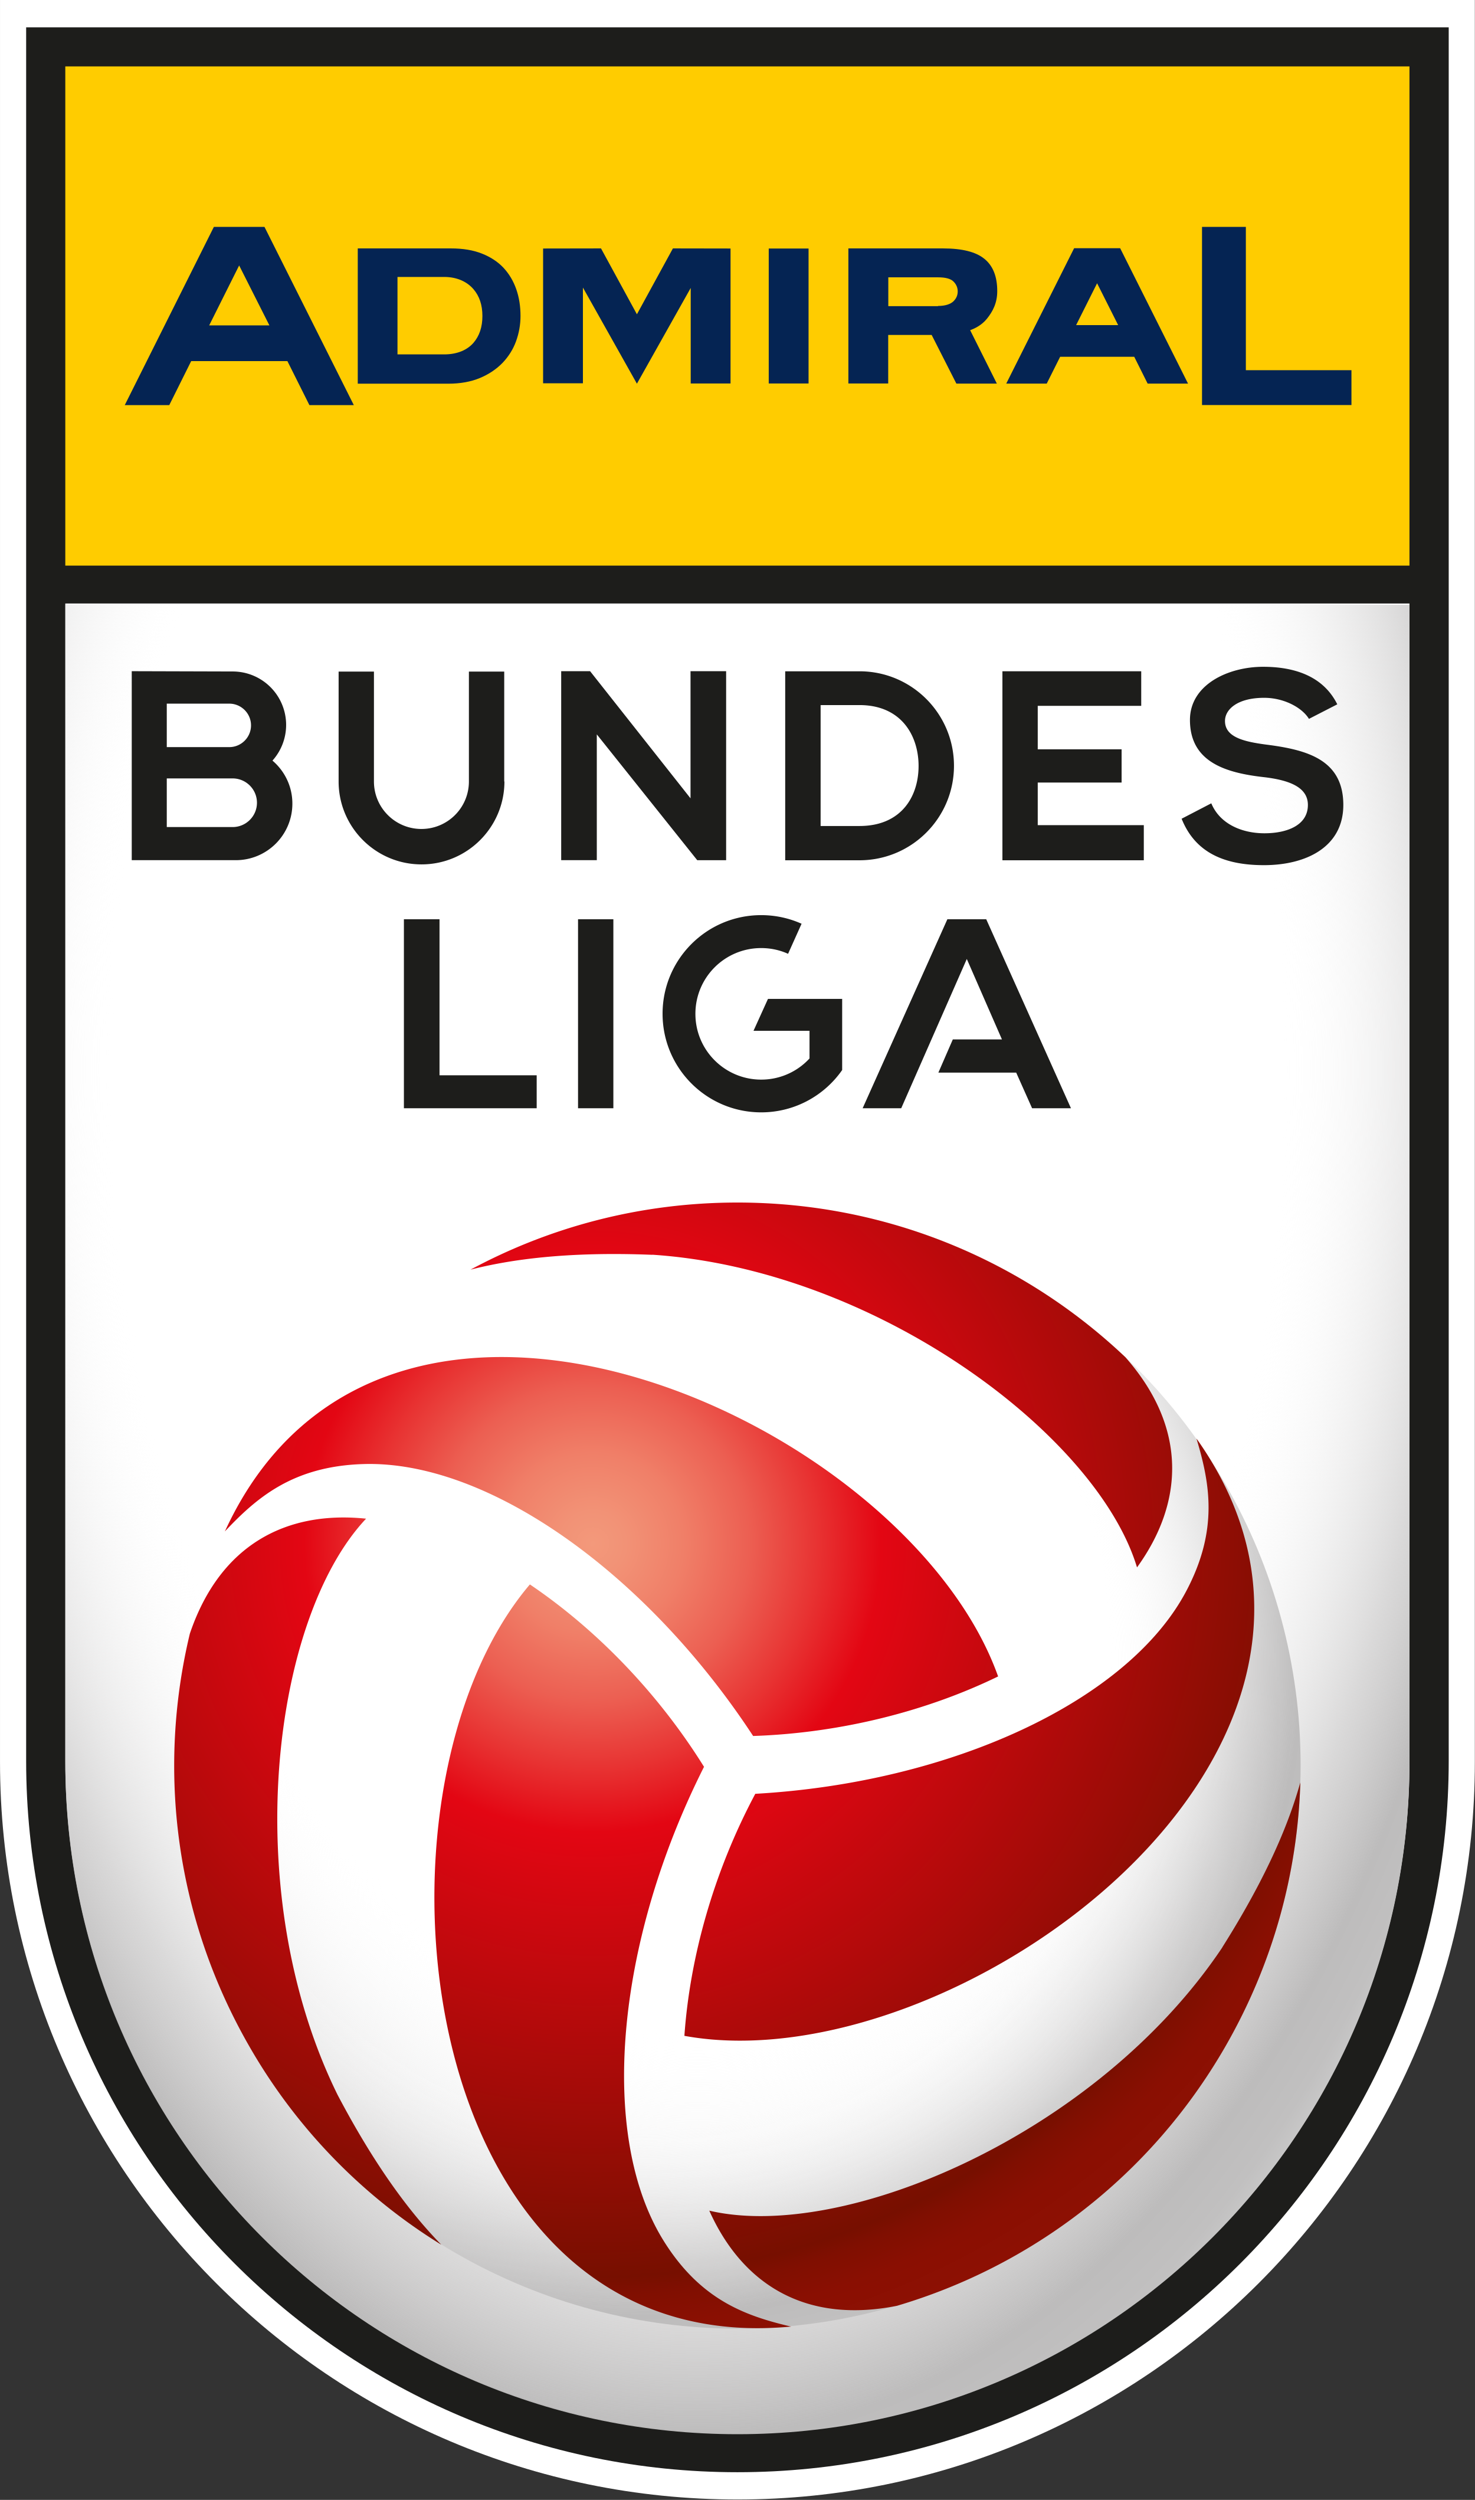
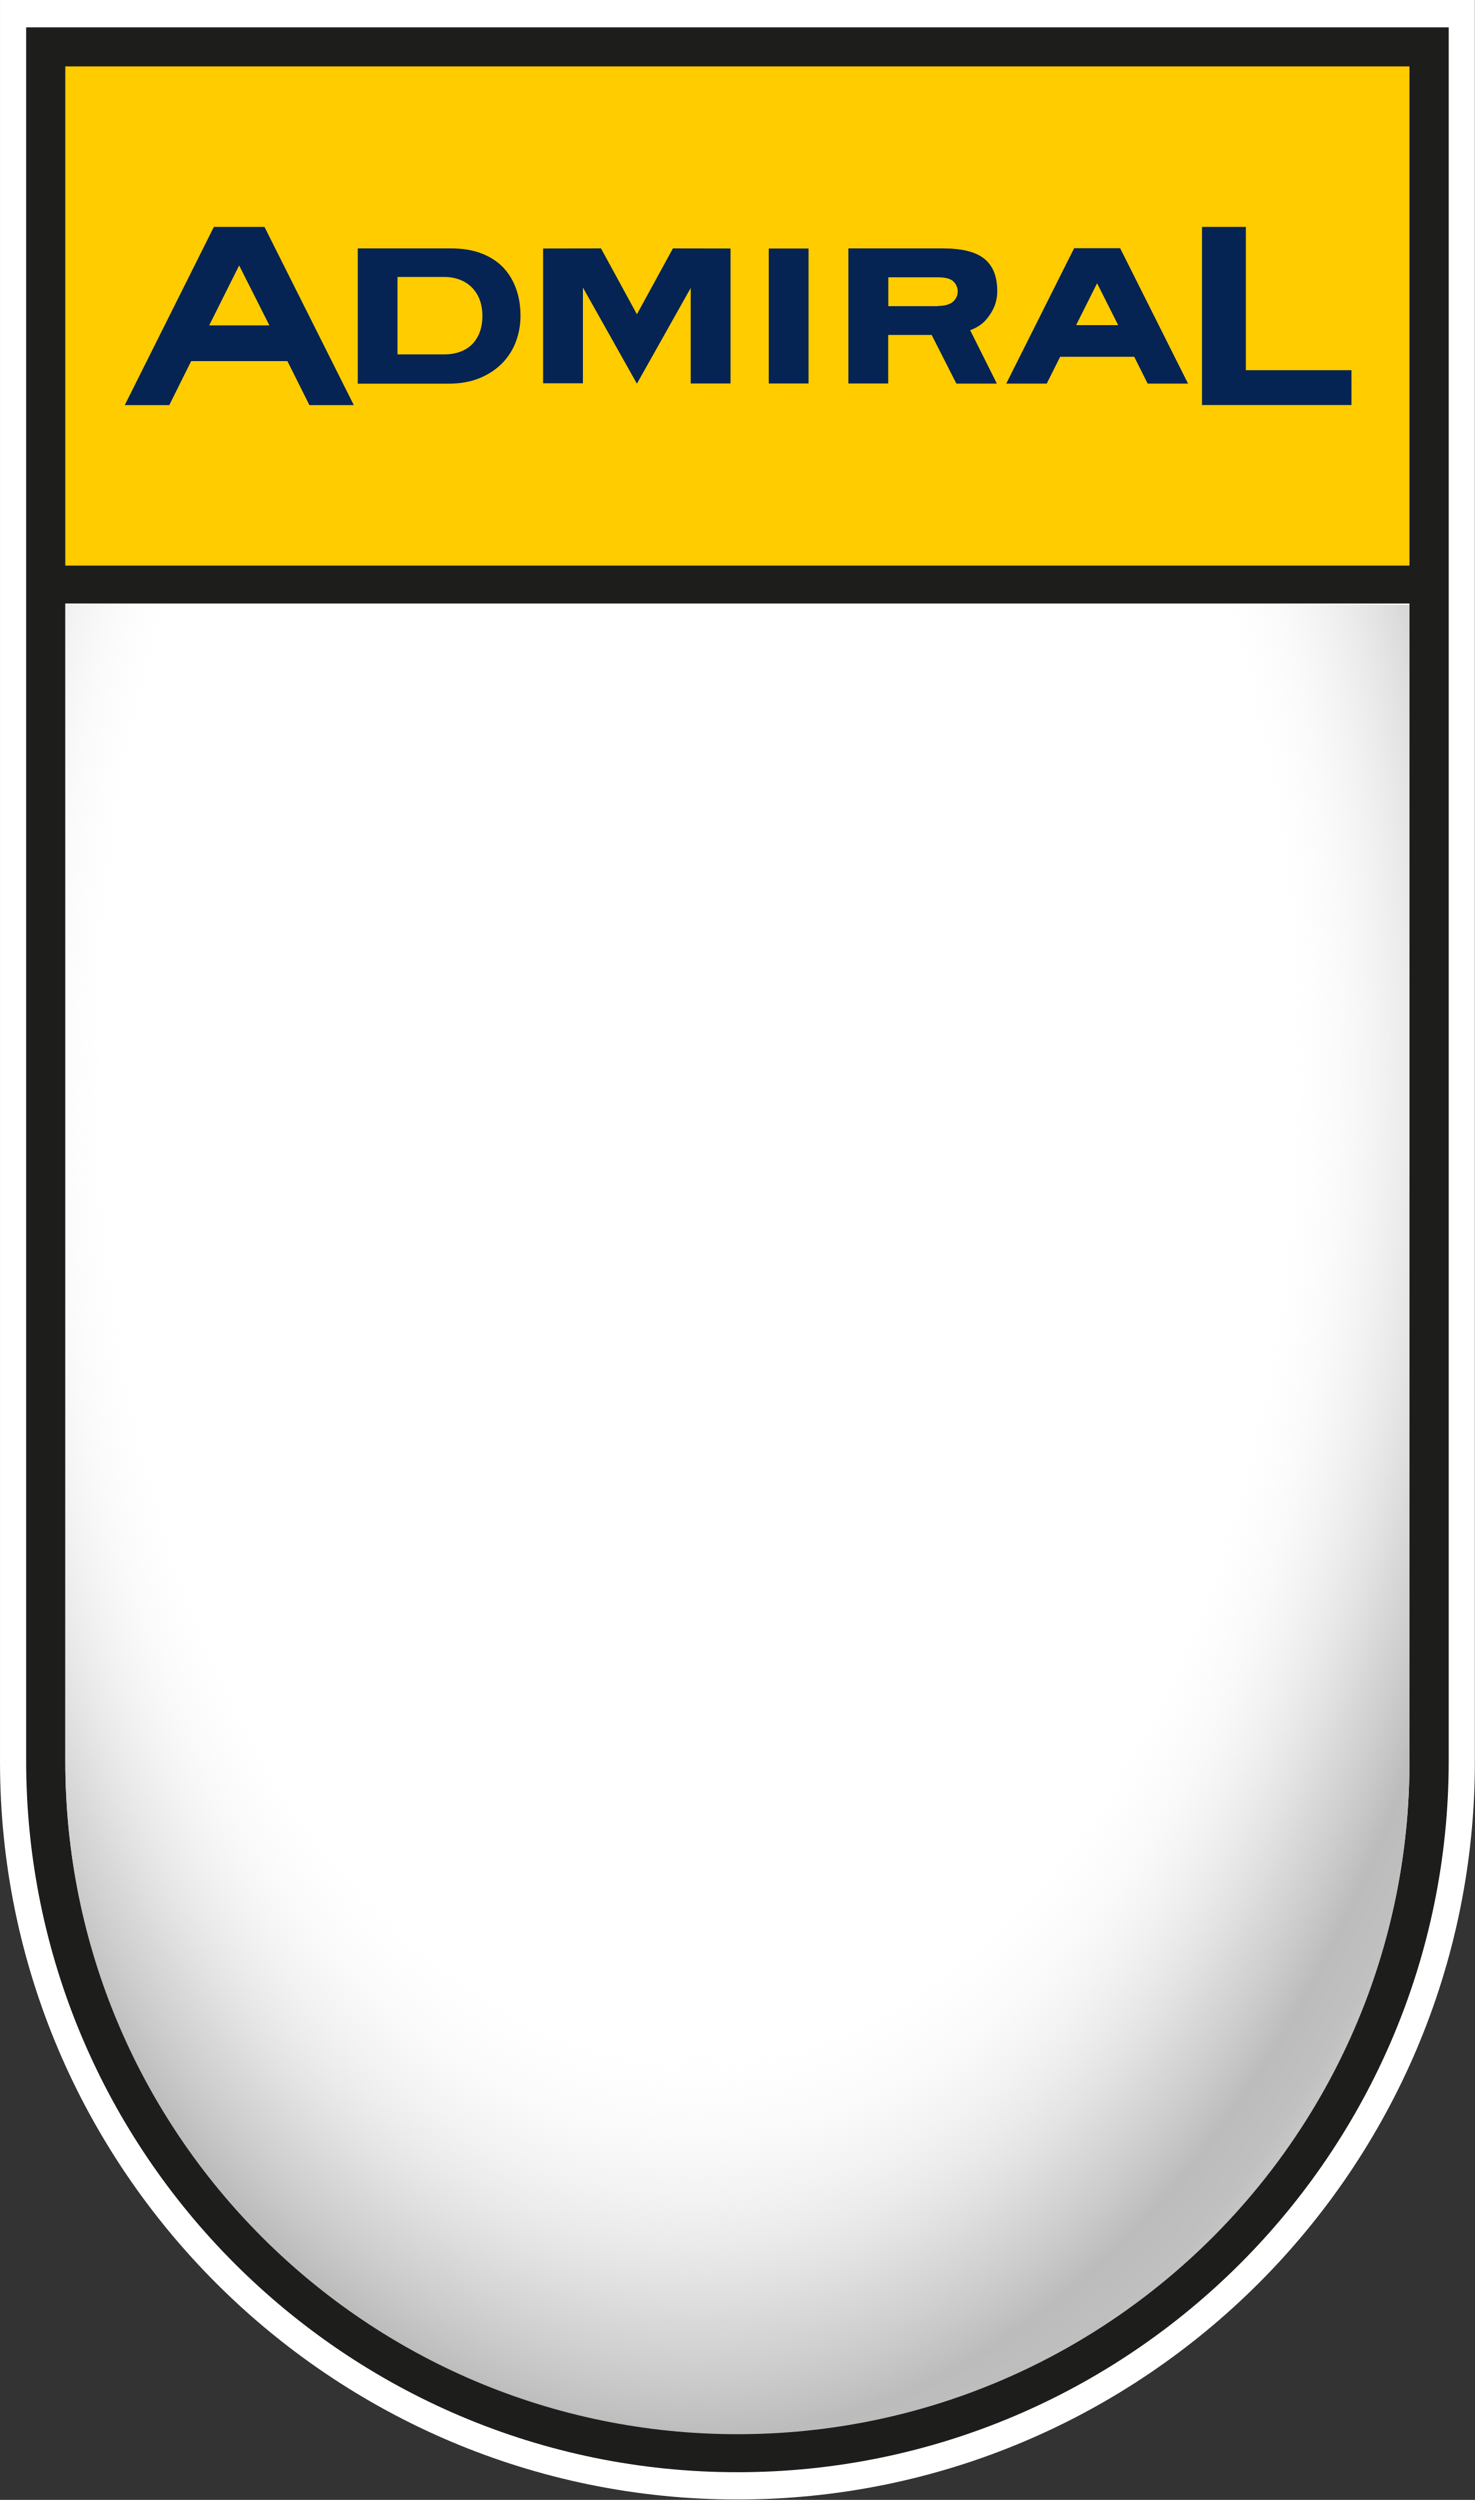
<svg xmlns="http://www.w3.org/2000/svg" viewBox="1.23 0.92 240.36 407.34">
  <rect x="1.23" y="0.92" width="240.36" height="407.34" fill="#333333" stroke="none" />
  <defs data-source="https://football-logos.cc">
    <radialGradient id="Unbenannter_Verlauf_6" cx="-804.15" cy="439.65" r="83.96" gradientTransform="matrix(0 -2 1.21 0 -459.12 -1496.6)" gradientUnits="userSpaceOnUse">
      <stop offset=".6" stop-color="#fff" stop-opacity="0" />
      <stop offset=".63" stop-color="#f6f6f6" stop-opacity=".13" />
      <stop offset=".78" stop-color="#cdcccc" stop-opacity=".75" />
      <stop offset=".85" stop-color="#bdbcbc" />
      <stop offset=".89" stop-color="#c1c0c0" />
      <stop offset=".92" stop-color="#cdcdcd" />
      <stop offset=".96" stop-color="#e2e2e2" />
      <stop offset="1" stop-color="#fff" />
    </radialGradient>
    <radialGradient id="Unbenannter_Verlauf_12" cx="-3590.8" cy="-4493.5" r="116.79" gradientTransform="matrix(.69 0 0 .69 2545 3273.9)" gradientUnits="userSpaceOnUse">
      <stop offset=".6" stop-color="#fff" stop-opacity="0" />
      <stop offset=".63" stop-color="#f6f6f6" stop-opacity=".13" />
      <stop offset=".78" stop-color="#cdcccc" stop-opacity=".75" />
      <stop offset=".85" stop-color="#bdbcbc" />
      <stop offset=".89" stop-color="#c1c0c0" />
      <stop offset=".92" stop-color="#cdcdcd" />
      <stop offset=".96" stop-color="#e2e2e2" />
      <stop offset="1" stop-color="#fff" />
    </radialGradient>
    <radialGradient id="Neues_Verlaufsfeld_6" cx="-809.35" cy="464.42" r="43.06" gradientTransform="matrix(2 0 0 2 1680.6 -767.6)" gradientUnits="userSpaceOnUse">
      <stop offset="0" stop-color="#f3997b" />
      <stop offset=".04" stop-color="#f29276" />
      <stop offset=".11" stop-color="#f07f68" />
      <stop offset=".19" stop-color="#ec5f52" />
      <stop offset=".27" stop-color="#e83433" />
      <stop offset=".35" stop-color="#e30613" />
      <stop offset=".89" stop-color="#770f00" />
      <stop offset=".91" stop-color="#800f01" />
      <stop offset=".95" stop-color="#8a0f02" />
      <stop offset="1" stop-color="#8d1003" />
    </radialGradient>
    <style>.cls-4{fill:#052453}.cls-7{fill:#1d1d1b}</style>
  </defs>
  <g style="fill:none;isolation:isolate" transform="translate(1.232 .916)scale(1.56)" data-source="https://football-logos.cc">
    <path d="M0 0v184.05c0 42.47 34.55 77.03 77.03 77.03s77.03-34.55 77.03-77.03V0z" style="fill:#fff" />
    <path d="M2.73 2.86v181.07c0 40.97 33.33 74.3 74.3 74.3s74.3-33.33 74.3-74.3V2.86zm144.5 60.19v120.88c0 38.77-31.43 70.21-70.2 70.21S6.82 222.7 6.82 183.92V63.04h140.41" class="cls-7" />
    <path d="M147.23 63.17v120.88c0 38.77-31.43 70.21-70.2 70.21S6.82 222.82 6.82 184.05V63.17z" style="fill:url(#Unbenannter_Verlauf_6);mix-blend-mode:multiply" />
-     <circle cx="77.03" cy="184.4" r="58.83" style="fill:url(#Unbenannter_Verlauf_12)" />
-     <path d="M37.87 152.93c12.95-.46 29.55 11.24 40.8 28.4 9.24-.31 18.21-2.63 25.59-6.22-9.54-26.8-64.04-51.3-80.72-15.26l-.06.12c3.32-3.52 7.08-6.79 14.38-7.04zm30.27-21.87c23.42 1.55 46.46 18.85 50.63 32.66 4.84-6.69 5.34-14.5-1.2-21.94-10.56-10.02-24.83-16.17-40.54-16.17-10.09 0-19.58 2.54-27.88 7.01 4.03-1.03 9.95-1.91 18.98-1.55zm10.75 56.32c-4.35 8.16-6.83 17.08-7.4 25.27 27.98 5.13 76.45-29.81 53.57-62.28l-.08-.11c1.39 4.64 2.34 9.53-1.09 15.98-6.08 11.44-24.51 19.97-45 21.13zm48.8 16.02c-13.05 19.51-39.55 30.81-53.6 27.51 3.38 7.54 9.88 11.87 19.6 9.94 13.96-4.13 26.42-13.42 34.27-27.02 5.04-8.74 7.59-18.23 7.87-27.65-1.12 4.01-3.32 9.57-8.15 17.22zm-58.35 30.69c-6.87-10.98-5.04-31.21 4.2-49.54-4.89-7.85-11.38-14.45-18.19-19.05-18.43 21.66-12.4 81.11 27.15 77.53.04 0 .09 0 .13-.01-4.71-1.11-9.42-2.74-13.29-8.93m-31.11-75.46c-8.22-.85-15.22 2.62-18.4 12.01-3.4 14.16-1.59 29.59 6.26 43.19a58.54 58.54 0 0 0 20.01 20.64c-2.91-2.98-6.63-7.66-10.84-15.66-10.37-21.06-6.91-49.66 2.97-60.17z" style="fill:url(#Neues_Verlaufsfeld_6)" />
    <path d="M6.82 6.94h140.41v52.14H6.82z" style="fill:#fc0" />
-     <path d="m62.34 76.71 10.49 13.14h3.02V70.11h-3.72v13.28L61.64 70.11h-3.02v19.74h3.72zm-33.88 2.74a5.582 5.582 0 0 0-4.15-9.31l-10.55-.03v19.74h10.87c3.26 0 5.91-2.64 5.91-5.91 0-1.8-.81-3.41-2.08-4.49M17.42 73.5h6.53c1.25 0 2.27 1.02 2.27 2.27s-1.02 2.27-2.27 2.27h-6.53zm6.88 12.89h-6.88v-5.08h6.88c1.4 0 2.54 1.14 2.54 2.54s-1.14 2.54-2.54 2.54m108.06-8.6c-2.37-.31-4.4-.76-4.4-2.48 0-1.21 1.3-2.42 4.09-2.42 2.14 0 4 1.07 4.68 2.2l2.96-1.52c-1.52-3.05-4.65-3.92-7.75-3.92-3.64 0-7.64 1.86-7.64 5.55 0 4.4 3.72 5.53 7.75 5.98 2.62.31 4.57 1.04 4.57 2.9 0 2.14-2.2 2.96-4.54 2.96s-4.65-.96-5.55-3.13l-3.1 1.61c1.44 3.61 4.57 4.85 8.6 4.85 4.4 0 8.29-1.89 8.29-6.29 0-4.74-3.81-5.75-7.95-6.29zm-32.71 2.2c0-5.45-4.42-9.87-9.87-9.87h-7.76v19.74h7.76c5.45 0 9.87-4.42 9.87-9.87m-9.87 6.29h-4.06V73.65h4.06c4.29 0 6.09 3.07 6.17 6.15.08 3.21-1.66 6.48-6.17 6.48m-37.11-4.65V70.15h-3.69v11.48c0 2.74-2.22 4.96-4.96 4.96s-4.96-2.22-4.96-4.96V70.15h-3.69v11.48c0 4.78 3.88 8.66 8.66 8.66s8.66-3.88 8.66-8.66zm55.73.11h8.76v-3.47h-8.76v-4.54h10.81v-3.61h-14.5v19.74h14.77v-3.67H108.4zm-48.02 34.02h3.69V96.02h-3.69zm38.58-19.74-8.85 19.74h4.03l6.85-15.59 3.67 8.4h-5.13l-1.51 3.47h8.13l1.66 3.72h4.06l-8.85-19.74zm-10.98 8.32h-7.76l-1.51 3.33h5.85v2.89a6.84 6.84 0 0 1-5.05 2.21c-3.79 0-6.87-3.07-6.87-6.87s3.07-6.87 6.87-6.87c1 0 1.95.21 2.81.6l1.41-3.14c-1.29-.58-2.72-.9-4.22-.9-5.69 0-10.3 4.61-10.3 10.3s4.61 10.3 10.3 10.3c3.5 0 6.6-1.75 8.46-4.42v-7.45zm-42.07-8.32h-3.72v19.74h13.87v-3.44H45.91z" class="cls-7" />
    <path d="M37.36 25.95h9.76c1.24 0 2.31.18 3.22.54s1.67.86 2.26 1.49c.59.64 1.03 1.38 1.33 2.24s.44 1.79.44 2.79c0 .91-.16 1.8-.47 2.65s-.79 1.6-1.42 2.26c-.64.65-1.42 1.18-2.36 1.57s-2.04.59-3.29.59h-9.46V25.95zm9.03 11.07c1.41 0 2.43-.48 3.06-1.2.63-.73.94-1.66.94-2.81s-.31-2.08-.94-2.81-1.65-1.27-3.06-1.27h-4.87v8.09zM92.78 40.06h-4.16V25.95h9.89c1.99 0 3.43.36 4.32 1.09.9.73 1.34 1.85 1.34 3.37 0 1.24-.46 2.12-1.09 2.9-.57.7-1.32 1.03-1.74 1.18l2.79 5.58H99.9l-2.58-5.08h-4.54zm5.2-8.1c.79 0 1.32-.2 1.62-.49.3-.3.44-.64.44-1.03s-.15-.74-.44-1.03c-.3-.3-.84-.44-1.62-.44h-5.19v3.01h5.2zM27.62 23.7h-5.28l-9.31 18.62h4.65l2.29-4.6h10.05l2.3 4.6h4.64l-9.33-18.61zm-5.77 10.29 3.13-6.26 3.16 6.26h-6.3zM117 25.93h-4.8l-7.09 14.14h4.23l1.4-2.8h7.74l1.4 2.8h4.22l-7.09-14.14zm-4.59 8.03 2.19-4.37 2.2 4.37zM80.3 25.96h4.16v14.1H80.3zM72.15 40.06h4.16v-14.1l-6.02-.01-3.76 6.88-3.75-6.88-6.05.01v14.08h4.16v-10l5.64 10.04 5.62-10zM125.56 42.31h15.61v-3.64h-11.03V23.7h-4.58z" class="cls-4" />
  </g>
</svg>